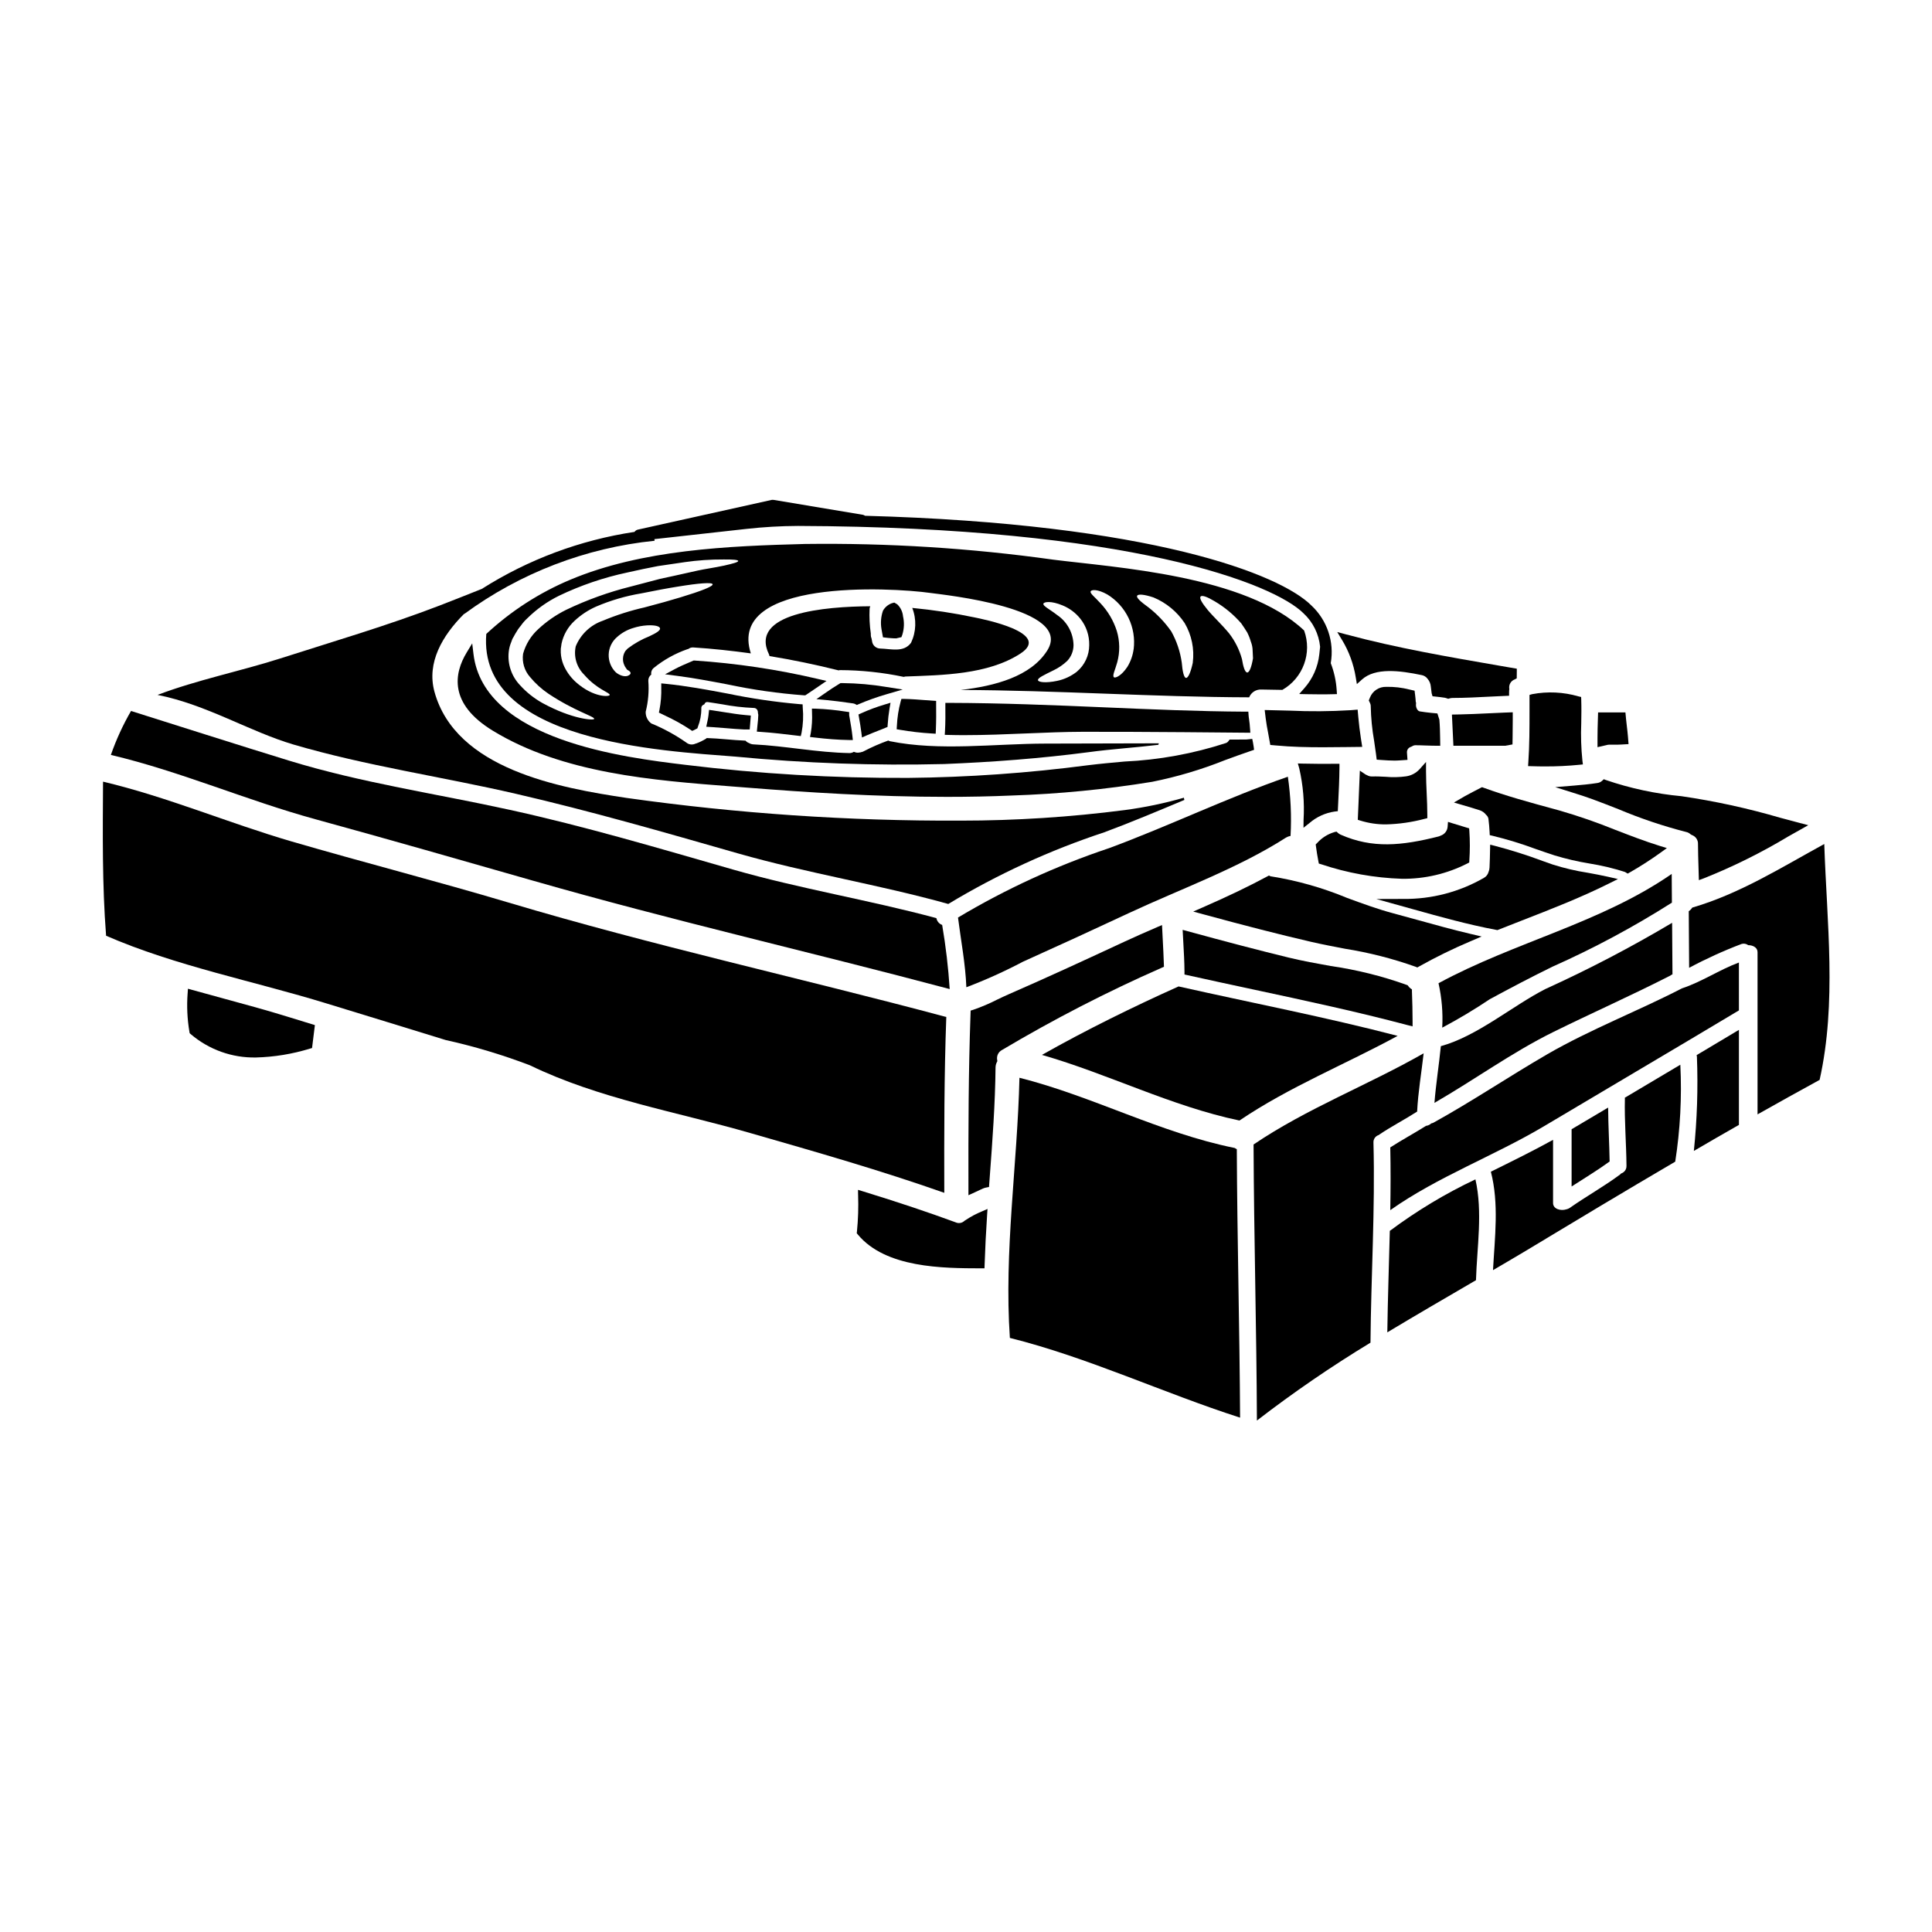
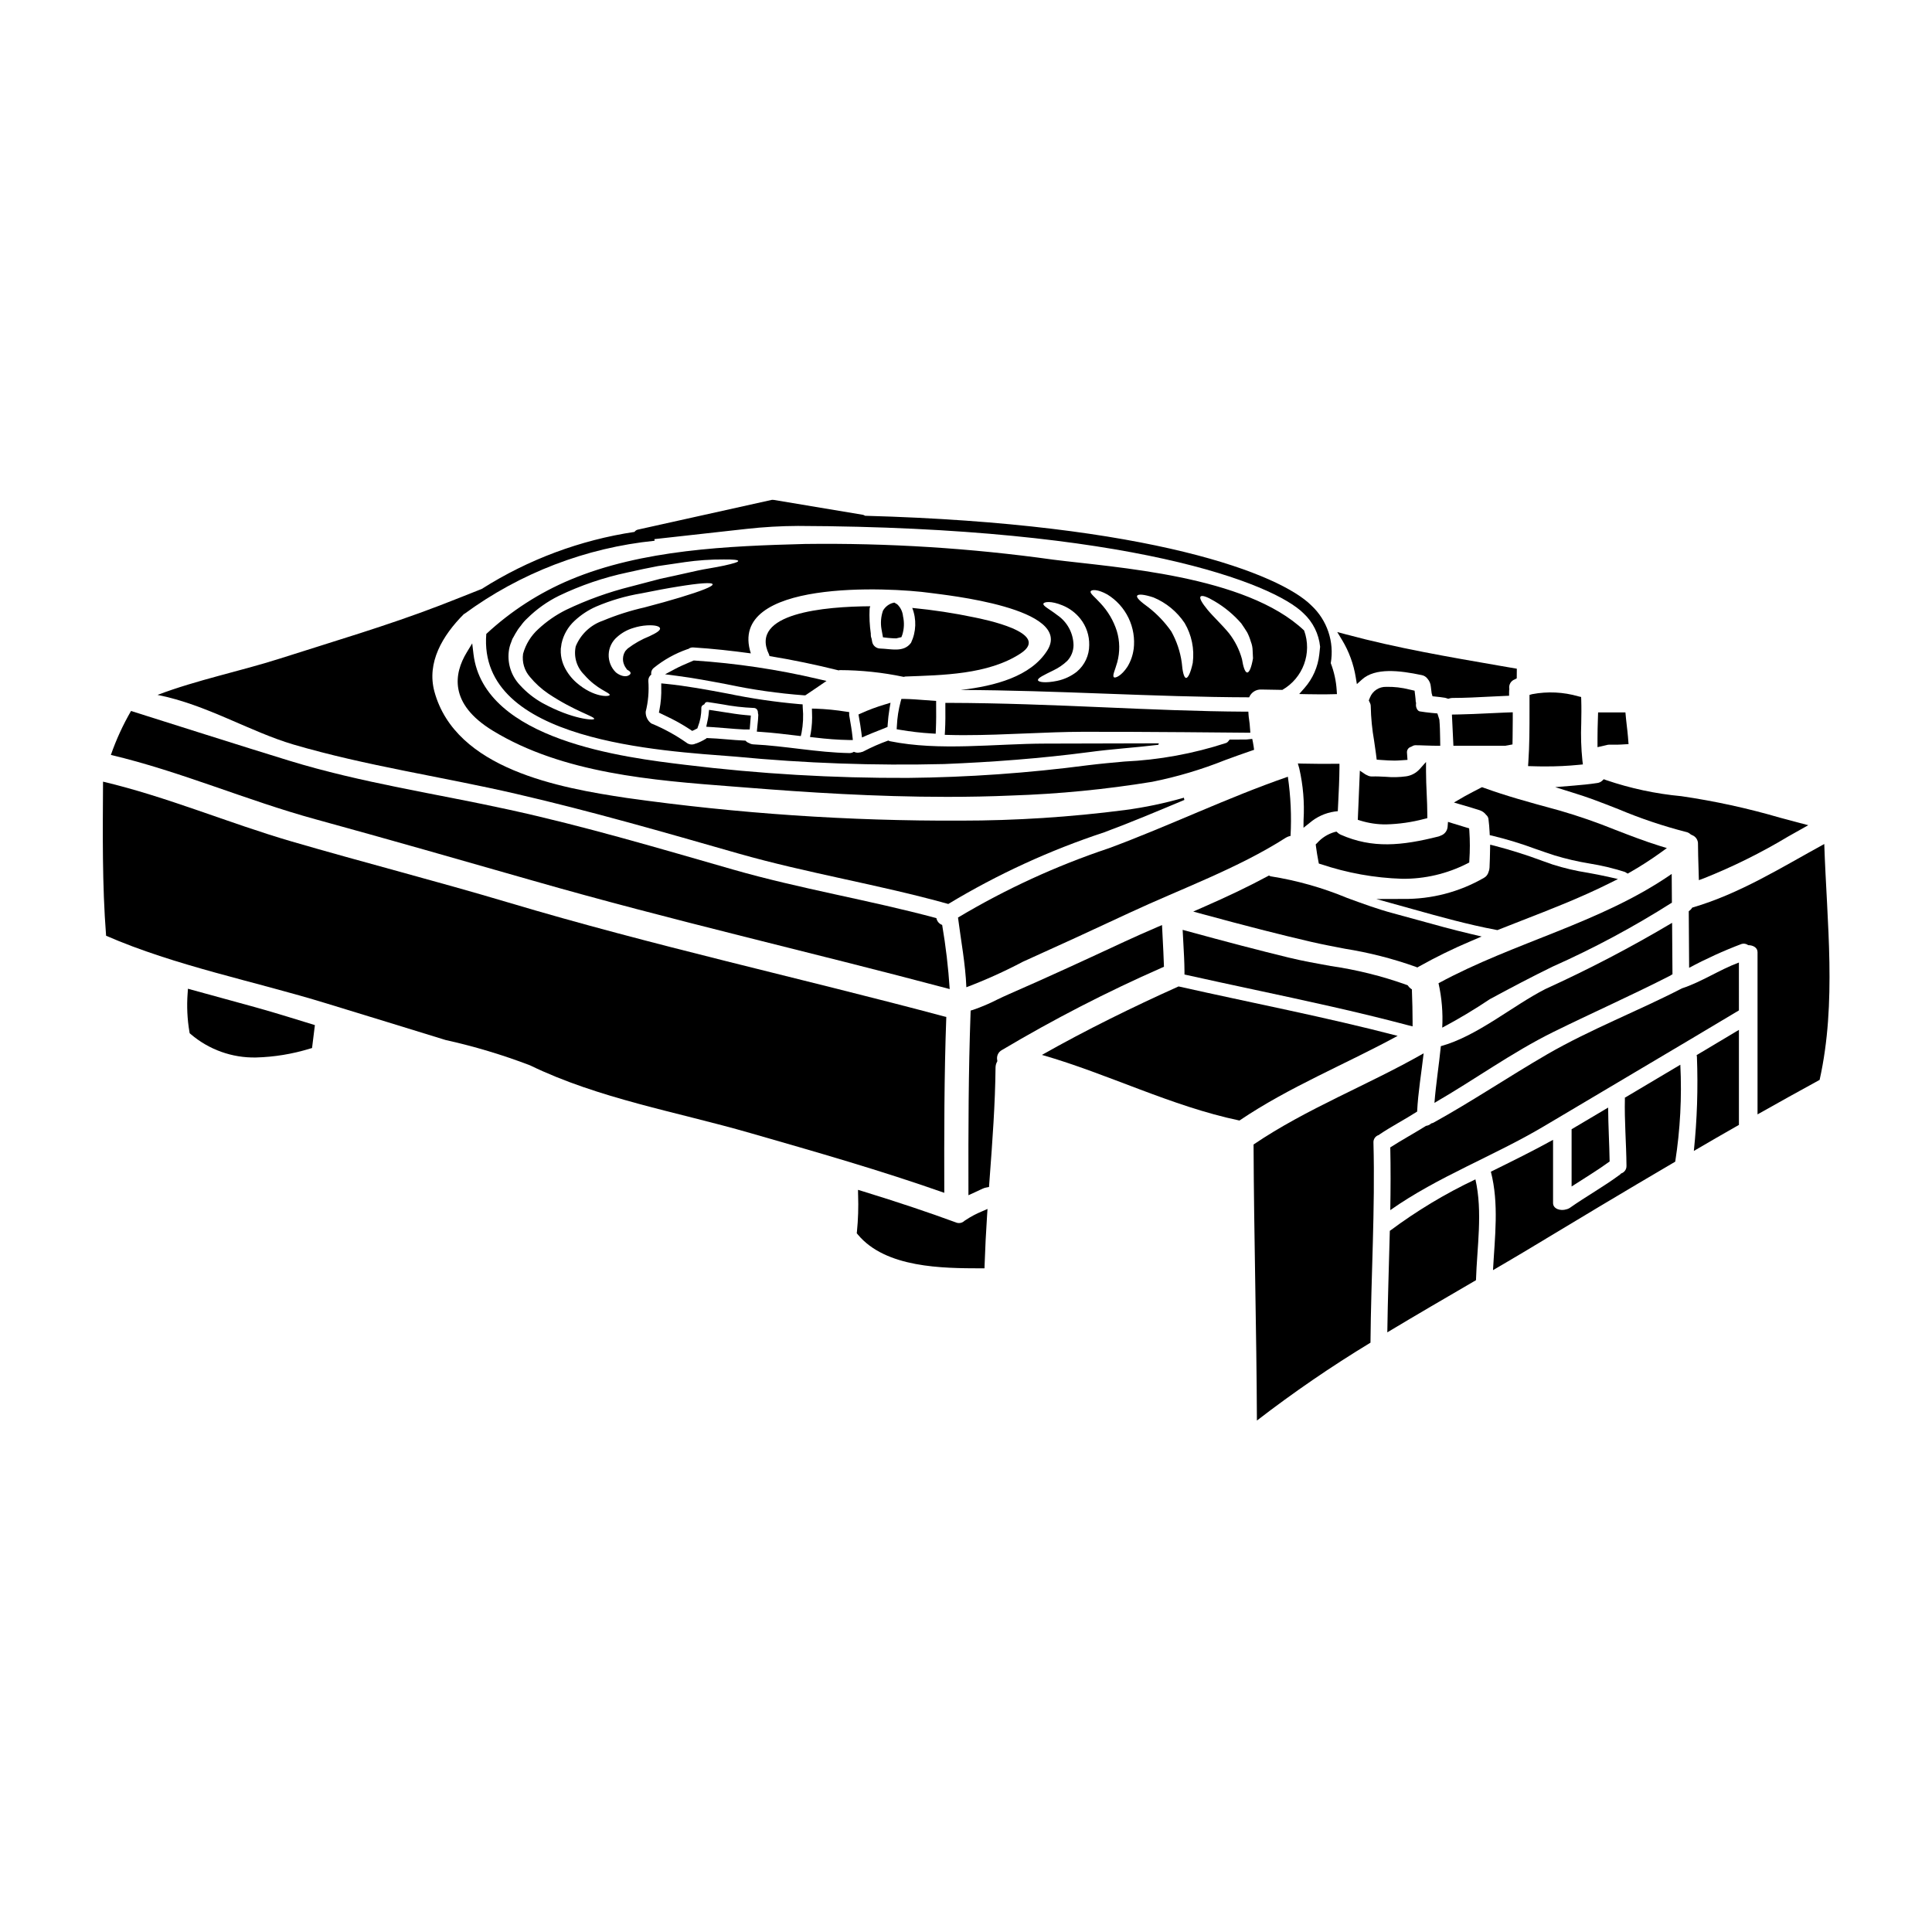
<svg xmlns="http://www.w3.org/2000/svg" fill="#000000" width="800px" height="800px" version="1.1" viewBox="144 144 512 512">
  <g>
    <path d="m519.61 400.39 0.395-0.23c4.5-2.523 9.137-4.793 13.891-6.797l2.754-1.18-2.914-0.684c-4.723-1.109-9.465-2.426-14.062-3.699-2.168-0.598-4.328-1.18-6.527-1.785-4.016-1.066-8.195-2.602-12.238-4.086l0.004-0.004c-6.496-2.691-13.285-4.606-20.227-5.703l-0.395-0.199-0.449 0.238c-4.828 2.598-10.234 5.203-17.074 8.195l-2.547 1.117 2.684 0.73c11.184 3.051 20.262 5.367 28.586 7.301 2.965 0.68 5.961 1.25 8.855 1.805l0.004 0.004c6.414 1.016 12.723 2.625 18.84 4.801z" />
    <path d="m547.27 387.96c7.664-2.981 15.59-6.062 23.047-9.781l2.453-1.223-2.668-0.613c-1.758-0.395-3.543-0.727-5.312-1.051h-0.004c-3.164-0.488-6.289-1.223-9.336-2.191l-2.633-0.934h-0.004c-4.172-1.559-8.422-2.902-12.73-4.027l-1.18-0.289-0.02 1.23c-0.023 1.613-0.07 3.231-0.145 4.867l-0.004 0.004c-0.02 0.398-0.105 0.785-0.262 1.148-0.184 0.66-0.621 1.215-1.219 1.543-6.496 3.746-13.883 5.672-21.383 5.582l-7.133 0.023 9.691 2.695c7.195 2.008 14.633 4.086 22.117 5.492l0.281 0.051 0.27-0.102c2.039-0.82 4.106-1.621 6.172-2.426z" />
    <path d="m527.64 363.04c-0.066 1.105-0.793 2.059-1.844 2.41-0.188 0.098-0.387 0.176-0.59 0.23-9.762 2.457-17.504 3.227-25.918-0.484-0.266-0.117-0.508-0.273-0.723-0.469l-0.363-0.332-0.48 0.09 0.004 0.004c-1.812 0.512-3.438 1.535-4.688 2.941l-0.359 0.344 0.062 0.496c0.176 1.355 0.395 2.684 0.652 4.016l0.117 0.57 0.559 0.168 0.004-0.004c6.93 2.332 14.164 3.637 21.469 3.867 6.016 0.07 11.961-1.32 17.32-4.055l0.504-0.262 0.027-0.566c0.176-2.602 0.176-5.215 0-7.82l-0.059-0.668-0.645-0.188c-1.25-0.367-2.527-0.758-3.777-1.152l-1.18-0.371z" />
    <path d="m572.05 363.91c-4.805-1.949-9.711-3.652-14.691-5.094l-1.703-0.469c-6.121-1.664-12.453-3.394-18.5-5.594l-0.395-0.145-0.395 0.191c-1.406 0.711-2.793 1.461-4.191 2.211l-2.863 1.664 2.305 0.676c1.539 0.449 3.078 0.902 4.602 1.398l0.004 0.004c0.641 0.227 1.199 0.637 1.605 1.18 0.328 0.262 0.547 0.633 0.625 1.043 0.141 1.207 0.266 2.41 0.312 3.594l0.035 0.754 0.734 0.16v0.004c3.875 0.941 7.695 2.109 11.438 3.5 1.656 0.574 3.316 1.156 5 1.699 3.035 0.922 6.133 1.641 9.262 2.152 3.191 0.512 6.34 1.262 9.418 2.25l0.711 0.426 0.488-0.281v0.004c2.859-1.629 5.625-3.406 8.293-5.332l1.598-1.156-1.887-0.578c-3.977-1.234-7.957-2.777-11.805-4.262z" />
    <path d="m519.19 330.04c-0.027-0.543-0.078-1.082-0.145-1.625l-0.168-1.375-1.348-0.309v0.004c-2.016-0.523-4.098-0.762-6.18-0.711-1.875-0.055-3.59 1.066-4.285 2.809l-0.32 0.789 0.367 0.789v-0.004c0.109 0.246 0.16 0.516 0.152 0.785 0.059 3.062 0.359 6.117 0.891 9.133 0.168 1.129 0.34 2.258 0.484 3.391l0.199 1.602 1.609 0.113c0.973 0.07 1.969 0.133 2.957 0.133 0.531 0 1.016 0 1.629-0.055l1.969-0.133-0.145-1.969c-0.035-0.684 0.41-1.305 1.07-1.488l0.371-0.184c0.254-0.164 0.555-0.246 0.859-0.238 0.789 0 1.676 0.035 2.523 0.066 0.652 0.023 1.305 0.047 1.969 0.059l2.031 0.02-0.031-2.035c-0.027-1.621-0.055-3.266-0.203-4.891l-0.523-1.645-1.621-0.148c-1.012-0.098-2.023-0.234-3.039-0.395-0.625-0.098-1.062-1.039-1.02-1.781l0.031-0.543z" />
    <path d="m506.16 349.38c-0.109-0.043-0.215-0.098-0.312-0.156l-1.473-0.996-0.074 1.789c-0.078 2.332-0.18 4.656-0.289 6.988l-0.184 4.254 0.723 0.223c2.188 0.672 4.461 1.008 6.75 0.992 3.445-0.086 6.867-0.578 10.199-1.465l0.754-0.18v-0.789c0-1.938-0.086-3.871-0.172-5.809-0.086-1.938-0.172-3.812-0.172-5.719v-2.586l-1.719 1.934h-0.004c-0.93 1.012-2.18 1.676-3.543 1.875-1.801 0.246-3.629 0.289-5.441 0.121-1.18-0.059-2.363-0.125-3.543-0.086v-0.004c-0.484 0.031-0.961-0.09-1.379-0.336z" />
    <path d="m397.88 387.16c0.789 6.18 1.969 12.266 2.215 18.473 5.117-1.945 10.113-4.195 14.957-6.75 9.41-4.238 18.801-8.551 28.172-12.934 13.621-6.356 28.82-11.809 41.504-19.93l0.004 0.004c0.391-0.242 0.824-0.41 1.277-0.492 0.285-5.242 0.043-10.496-0.711-15.688-16.109 5.566-31.488 13.055-47.492 18.969v-0.004c-13.93 4.664-27.316 10.816-39.926 18.352z" />
    <path d="m518.35 416v-1.277c0-2.668-0.074-5.34-0.172-8.043v-0.469l-0.395-0.285c-0.215-0.168-0.402-0.367-0.562-0.586l-0.164-0.223-0.254-0.102-0.004-0.004c-6.527-2.34-13.273-4.019-20.133-5.008-3.684-0.66-7.5-1.348-11.141-2.234-7.871-1.918-16.379-4.141-26.797-6.992l-1.316-0.359 0.184 3.422c0.137 2.5 0.289 5.086 0.305 7.625v0.789l0.762 0.168c5.773 1.289 11.586 2.535 17.418 3.785 13.547 2.906 27.551 5.902 41.02 9.48z" />
    <path d="m538.18 333.05c-2.465 0.117-4.926 0.234-7.375 0.281l-2.031 0.039 0.395 8.266h13.711l1.945-0.352 0.031-1.941c0-1.52 0.039-3.035 0.039-4.531v-2.047l-2.039 0.074c-1.551 0.059-3.125 0.137-4.676 0.211z" />
    <path d="m420.12 423.56c17.684 5.074 34.242 13.594 52.348 17.391 13.18-8.914 27.984-14.852 41.926-22.434-19.09-4.977-38.797-8.77-58.059-13.102-12.324 5.535-24.457 11.508-36.215 18.145z" />
-     <path d="m503.96 334-0.172-1.941-1.945 0.152c-5.356 0.328-10.727 0.363-16.086 0.113l-6.602-0.16 0.273 2.25c0.156 1.301 0.395 2.574 0.645 3.859l0.566 3.148 1.5 0.133c4.148 0.395 8.332 0.477 12.473 0.477 2.133 0 4.254-0.027 6.352-0.051l4.039-0.047-0.348-2.242c-0.285-1.879-0.527-3.785-0.695-5.691z" />
    <path d="m489.44 363.36 1.613-1.27v-0.004c1.883-1.617 4.188-2.664 6.648-3.019l0.832-0.094 0.102-2.117c0.152-3.094 0.312-6.297 0.336-9.445v-0.996h-0.996c-2.906 0.023-5.789 0.023-8.688-0.051l-1.344-0.035 0.371 1.289c1.027 4.477 1.414 9.074 1.145 13.66z" />
    <path d="m538.84 408.78c5.512-2.981 11.02-5.883 16.625-8.621h0.004c10.934-4.867 21.496-10.531 31.602-16.949-0.023-2.535-0.023-5.074-0.051-7.609-18.816 13.027-41.699 18.055-61.797 28.965 0.867 3.863 1.199 7.824 0.984 11.773 4.34-2.301 8.555-4.824 12.633-7.559z" />
    <path d="m390.97 338.38 0.996 0.062 0.047-1.004c0.102-2.398 0.094-4.769 0.07-6.777v-0.906l-2.93-0.215c-1.824-0.141-3.644-0.285-5.512-0.32h-0.762l-0.203 0.719c-0.566 2.106-0.898 4.262-0.996 6.438l-0.055 0.879 0.871 0.148c2.805 0.484 5.633 0.809 8.473 0.977z" />
    <path d="m344.57 337.89 1.023 0.07c3.191 0.211 6.441 0.605 9.586 0.984l1.039 0.125 0.199-0.859v0.004c0.422-2.203 0.527-4.457 0.32-6.691l-0.035-0.863-0.875-0.059c-6.387-0.559-12.734-1.492-19.012-2.793-5.367-1.008-10.918-2.047-16.48-2.598l-1.094-0.105v1.098c0.059 1.977-0.098 3.957-0.473 5.902l-0.152 0.746 1.621 0.789c2.34 1.074 4.594 2.328 6.742 3.746l0.449 0.312 0.504-0.215c0.141-0.062 0.27-0.133 0.52-0.273l0.363-0.184 0.129-0.395c0.617-1.555 0.93-3.219 0.914-4.894-0.047-0.395 0.164-0.777 0.527-0.945l0.262-0.133 0.141-0.25c0.121-0.211 0.289-0.395 0.789-0.352 1.254 0.172 2.508 0.395 3.754 0.586l-0.004-0.004c2.766 0.531 5.566 0.859 8.383 0.977 0.309-0.012 0.605 0.105 0.824 0.324 0.234 0.273 0.352 0.629 0.324 0.988l0.102 0.52c-0.02 0.934-0.125 1.871-0.227 2.801z" />
    <path d="m402.26 307.62c-5.449-1.145-10.961-1.984-16.504-2.516 1.168 2.992 1.055 6.332-0.32 9.238-1.945 2.66-5.297 1.602-8.156 1.527h0.004c-0.992-0.008-1.855-0.672-2.117-1.625-0.07-0.348-0.121-0.688-0.195-1.035h-0.004c-0.129-0.297-0.199-0.617-0.195-0.938v-0.367c-0.316-2.176-0.422-4.379-0.32-6.578 0.027-0.227 0.086-0.449 0.176-0.664-11.973 0.07-32.219 1.77-26.824 12.785 0.07 0.145 0.07 0.297 0.121 0.418 6.156 1.012 12.266 2.277 18.324 3.793 0.086-0.039 0.18-0.062 0.273-0.074 5.703 0.02 11.391 0.621 16.973 1.797 0.137-0.043 0.273-0.074 0.414-0.098 9.73-0.371 21.895-0.469 30.52-6.086 8.473-5.516-10.051-9.137-12.168-9.578z" />
    <path d="m331.91 332.12-0.164 1.523h-0.004c-0.051 0.43-0.125 0.859-0.223 1.281l-0.355 1.672 1.707 0.105c1.18 0.074 2.363 0.172 3.543 0.273 1.613 0.137 3.227 0.277 4.84 0.348h1.426l0.301-3.695-1.453-0.129c-1.848-0.164-3.684-0.461-5.512-0.75z" />
    <path d="m570.39 341.35h1.316c0.68 0 1.289 0 1.863-0.039l2.012-0.113-0.16-2.012c-0.07-0.883-0.176-1.762-0.281-2.648-0.074-0.656-0.152-1.32-0.219-1.969l-0.168-1.777h-7.242l-0.059 1.906c-0.051 1.621-0.098 3.242-0.098 4.836v2.473l2.406-0.551-0.008-0.004c0.207-0.059 0.422-0.094 0.637-0.102z" />
    <path d="m269.14 314.5-1.477 2.441c-3.312 5.488-4.809 13.527 6.906 20.684 18.566 11.348 42.473 13.184 63.57 14.805l4.387 0.34c14.867 1.18 33.332 2.406 52.457 2.406 5.676 0 11.414-0.105 17.129-0.355 12.48-0.406 24.922-1.621 37.242-3.637 6.582-1.32 13.031-3.238 19.266-5.731 2.301-0.844 4.613-1.688 6.965-2.484l0.762-0.262-0.102-0.789c-0.055-0.422-0.129-0.84-0.207-1.23l-0.18-0.871-1.133 0.117v0.004c-0.148 0.023-0.301 0.039-0.457 0.039-1.27 0.023-2.586 0.023-3.871 0.023h-0.539l-0.297 0.395c-0.145 0.215-0.348 0.383-0.582 0.488-8.738 2.856-17.82 4.512-27.004 4.934-3.195 0.293-6.398 0.578-9.594 0.973-15.836 2.078-31.789 3.203-47.762 3.363-19.719 0.086-39.426-1.07-58.996-3.465-15.969-1.922-53.363-6.441-56.141-29.34z" />
    <path d="m556.15 352.6 4.789 1.504c1.707 0.539 3.418 1.074 5.117 1.707 2.316 0.852 4.609 1.75 6.894 2.648 5.801 2.441 11.773 4.453 17.871 6.016 0.434 0.086 0.832 0.289 1.156 0.59l0.34 0.207c1.039 0.344 1.727 1.34 1.668 2.434 0 2.051 0.078 4.106 0.137 6.164l0.098 3.379 1.281-0.473h0.004c7.746-3.086 15.23-6.793 22.375-11.09l5.332-3-2.363-0.621c-1.684-0.441-3.363-0.887-5.039-1.344l0.004 0.004c-8.598-2.516-17.359-4.43-26.223-5.727-6.812-0.633-13.527-2.07-20-4.281l-0.574-0.215-0.445 0.422c-0.348 0.312-0.785 0.512-1.246 0.578-2.121 0.328-4.227 0.52-6.188 0.684z" />
    <path d="m379.32 313.05c0.23 0.023 0.469 0.047 0.695 0.055 0.496 0.047 0.992 0.07 1.488 0.07l1.383-0.324 0.242-0.66v0.004c0.488-1.578 0.551-3.254 0.184-4.863-0.105-1.207-0.648-2.336-1.527-3.176l-0.789-0.469-0.699 0.188v0.004c-0.973 0.363-1.789 1.059-2.301 1.965-0.539 1.562-0.672 3.234-0.395 4.863l0.395 2.188z" />
    <path d="m399.61 338.82c5.453 0 10.98-0.227 16.367-0.453 5.195-0.215 10.105-0.422 14.898-0.434 14.516-0.051 43.098 0.242 43.422 0.242h1.055l-0.074-1.051-0.004 0.004c-0.047-0.883-0.141-1.762-0.277-2.637-0.047-0.312-0.086-0.562-0.113-0.98l-0.059-0.914h-0.918c-12.344-0.07-25.02-0.617-37.281-1.148-13.5-0.582-27.523-1.148-41.105-1.18h-0.992v0.992c0.02 1.859 0.031 4.269-0.098 6.461l-0.059 1.016 1.016 0.027c1.426 0.043 2.828 0.055 4.223 0.055z" />
-     <path d="m378.89 326.05c-3.82-0.641-7.684-0.98-11.559-1.02h-0.59l-0.227 0.137c-1.449 0.863-2.809 1.781-3.938 2.578l-2.215 1.535 2.684 0.25c1.969 0.184 3.938 0.457 5.902 0.727l1.121 0.152 0.004 0.004c0.203 0.023 0.402 0.086 0.582 0.184l0.422 0.227 0.441-0.188h-0.004c2.438-1.039 4.934-1.934 7.481-2.668l4.231-1.234z" />
    <path d="m357.41 328.27 0.273-0.176c0.789-0.516 1.574-1.055 2.363-1.594l2.992-2.047-2.195-0.504-0.004-0.004c-10.777-2.531-21.746-4.168-32.793-4.898h-0.234l-1.121 0.484c-1.23 0.523-2.508 1.066-3.723 1.715l-2.719 1.449 3.059 0.395c4.457 0.57 8.961 1.426 13.32 2.25h-0.004c6.75 1.438 13.586 2.414 20.469 2.926z" />
    <path d="m368.9 340.11h1.113l-0.121-1.105c-0.164-1.531-0.43-3.062-0.699-4.606l-0.152-0.867v-0.824l-0.848-0.117c-2.648-0.426-5.316-0.688-7.996-0.785l-1.031-0.02 0.027 1.027c0.09 1.82-0.02 3.648-0.328 5.449l-0.207 1.047 1.062 0.121c3.414 0.418 6.426 0.633 9.18 0.68z" />
    <path d="m372.2 333.03-0.695 0.32 0.133 0.75c0.242 1.34 0.465 2.672 0.633 4.035l0.164 1.305 1.18-0.523c1.008-0.434 2.027-0.84 3.055-1.246 0.652-0.262 1.309-0.52 1.969-0.789l0.566-0.23 0.039-0.609v-0.004c0.09-1.418 0.254-2.832 0.484-4.231l0.27-1.574-1.527 0.469v-0.004c-2.141 0.641-4.234 1.418-6.269 2.332z" />
    <path d="m400 467.27-0.395 0.25c-0.617 0.613-1.551 0.777-2.34 0.414-7.332-2.695-15.145-5.309-24.586-8.219l-1.297-0.395 0.02 1.359h0.004c0.117 3.242 0.012 6.488-0.309 9.719l-0.051 0.422 0.273 0.328c7.387 8.91 22.578 8.949 32.625 8.973h0.957l0.031-0.953c0.145-4.359 0.371-8.793 0.66-13.164l0.109-1.621-1.488 0.652c-1.477 0.605-2.887 1.352-4.215 2.234z" />
    <path d="m452.46 400.2-0.023-0.66c-0.074-2.266-0.188-4.523-0.309-6.773l-0.18-3.621-1.305 0.559c-2.938 1.258-5.824 2.543-8.66 3.852-10.254 4.766-20.309 9.418-30.617 13.91-1.008 0.434-2.055 0.938-3.148 1.457h0.004c-2.047 1.047-4.164 1.945-6.336 2.691l-0.656 0.195-0.023 0.691c-0.562 15.59-0.59 30.996-0.562 46.715v1.531l1.91-0.875c0.656-0.297 1.32-0.598 1.93-0.902l-0.004 0.008c0.281-0.125 0.578-0.219 0.883-0.273l0.734-0.141 0.188-2.566c0.711-9.555 1.449-19.438 1.543-29.16h0.004c0.012-0.469 0.129-0.926 0.336-1.344l0.145-0.289-0.055-0.316 0.004 0.004c-0.199-1.047 0.301-2.106 1.238-2.613 13.664-8.125 27.809-15.414 42.359-21.816z" />
-     <path d="m471.24 448.24c-0.031-0.02-0.066-0.027-0.102-0.027-19.73-3.988-37.539-13.695-56.973-18.594-0.543 23.031-4.113 45.91-2.539 68.941 20.766 5.195 40.57 14.562 61.008 21.133-0.125-23.719-0.766-47.441-0.867-71.16l0.004 0.004c-0.191-0.078-0.371-0.176-0.531-0.297z" />
    <path d="m521.28 423.14c-14.832 8.469-30.891 14.562-45.074 24.164 0.098 24.383 0.789 48.77 0.887 73.156 9.641-7.434 19.688-14.324 30.098-20.641 0.148-17.66 1.254-35.32 0.789-53.008-0.062-0.926 0.535-1.77 1.426-2.023 0.027-0.023 0.051-0.07 0.098-0.098 3.25-2.191 6.75-3.988 10.051-6.109 0.25-5.074 1.137-10.27 1.727-15.441z" />
    <path d="m203.22 408.61c-2.754-0.742-5.512-1.492-8.234-2.258l-1.18-0.328-0.078 1.207-0.004 0.004c-0.258 3.418-0.098 6.856 0.48 10.23l0.059 0.352 0.273 0.227v0.004c4.816 4.121 10.98 6.328 17.316 6.195 4.824-0.129 9.605-0.91 14.219-2.328l0.625-0.176 0.754-6.078-7.269-2.234c-5.543-1.715-11.348-3.293-16.961-4.816z" />
    <path d="m586.73 402.5c0.145-0.129 0.309-0.23 0.492-0.293-0.023-4.555-0.047-9.113-0.098-13.645v-0.004c-10.863 6.457-22.066 12.312-33.57 17.539-8.723 4.438-18.031 12.488-27.715 15.148-0.492 5-1.305 10.023-1.695 15.023 10.594-6.109 20.566-13.383 31.527-18.793 10.32-5.094 20.812-9.727 31.059-14.977z" />
    <path d="m285.23 377.38c36.555 10.492 73.699 18.945 110.45 28.734v-0.004c-0.367-5.695-1.035-11.367-1.996-16.992-0.793-0.285-1.375-0.973-1.527-1.801-17.781-4.801-36.035-7.758-53.816-12.855-19.586-5.617-39.312-11.48-59.219-15.84-19.484-4.285-39.406-7.168-58.547-13.055-11.355-3.473-34.285-10.766-41.848-13.152-2.148 3.703-3.938 7.606-5.344 11.648 18.449 4.359 35.938 12.043 54.215 17.047 19.258 5.285 38.422 10.777 57.633 16.27z" />
    <path d="m554.04 423.39c-10.176 5.902-19.906 12.465-30.195 18.152h-0.004c-0.172 0.078-0.355 0.137-0.543 0.172-0.375 0.359-0.859 0.582-1.375 0.645-3.148 1.969-6.379 3.719-9.484 5.715 0.121 5.543 0.098 11.082 0 16.625 12.594-8.891 27.551-14.387 40.789-22.266 17.168-10.234 34.461-20.395 51.605-30.668l-0.004-12.684c-5.199 1.922-9.84 5.117-15.098 6.844-11.75 6.062-24.262 10.863-35.691 17.465z" />
    <path d="m627.45 367.67c-11.355 6.207-22.34 13.148-34.883 16.824-0.031-0.004-0.066 0.004-0.098 0.023-0.176 0.301-0.41 0.57-0.688 0.785l-0.242 0.172c0.047 5.004 0.07 10 0.098 15v0.004c4.473-2.394 9.098-4.5 13.84-6.301 0.613-0.207 1.285-0.094 1.797 0.297 1.258 0 2.492 0.617 2.492 1.852v42.996c5.469-3.078 10.934-6.133 16.453-9.141 4.578-20.516 1.918-41.652 1.23-62.512z" />
    <path d="m593.7 424.03c0.32 8.336 0.051 16.684-0.812 24.977 3.965-2.316 7.953-4.633 11.945-6.898v-25.184c-3.719 2.242-7.453 4.473-11.207 6.691 0.035 0.137 0.059 0.273 0.074 0.414z" />
    <path d="m512.39 470.14c-0.02 0.02-0.047 0.027-0.074 0.023-0.219 8.965-0.543 17.957-0.664 26.922 7.781-4.68 15.641-9.238 23.496-13.82 0.273-8.84 1.824-18.055-0.148-26.723v0.004c-7.969 3.769-15.543 8.324-22.609 13.594z" />
    <path d="m560.49 443.26v15.172c3.379-2.191 6.824-4.258 10.078-6.625-0.074-4.754-0.371-9.531-0.395-14.289-3.227 1.902-6.453 3.816-9.684 5.742z" />
    <path d="m574.59 434.91c0 0.074 0.023 0.121 0.023 0.195-0.145 5.961 0.371 11.898 0.422 17.859h-0.004c0.035 0.918-0.551 1.746-1.426 2.019-0.086 0.109-0.188 0.211-0.297 0.297-4.285 3.18-8.965 5.766-13.328 8.844-0.273 0.18-0.586 0.305-0.906 0.367-1.457 0.469-3.5-0.074-3.5-1.676v-16.746c-5.344 2.957-10.91 5.688-16.48 8.445 2.191 8.473 1.035 17.395 0.566 26.086 2.637-1.527 5.246-3.082 7.871-4.633 13.445-8.105 26.871-16.18 40.418-24.113v0.004c1.328-8.496 1.781-17.105 1.355-25.695-4.91 2.91-9.816 5.828-14.715 8.746z" />
    <path d="m394.78 413.49c-0.098-0.027-0.195-0.027-0.297-0.051-38.477-10.289-77.531-18.844-115.71-30.25-19.09-5.688-38.402-10.629-57.539-16.207-16.773-4.898-32.91-11.809-49.93-15.836-0.074 13.617-0.246 27.242 0.812 40.836 18.355 8.004 39.359 12.07 58.477 17.957 10.492 3.227 21.035 6.43 31.527 9.684 7.59 1.68 15.051 3.918 22.316 6.691 18.301 8.867 38.746 12.289 58.402 17.957 17.238 4.953 34.484 9.875 51.406 15.84-0.035-15.562-0.035-31.105 0.535-46.621z" />
    <path d="m503.29 323.52 0.297 1.773 1.336-1.203c3.543-3.207 10.008-2.406 15.855-1.18l-0.008-0.004c0.621 0.121 1.176 0.469 1.547 0.977 0.504 0.586 0.809 1.312 0.867 2.078l0.219 1.77 0.23 0.789 0.789 0.082c0.855 0.09 1.723 0.184 2.535 0.32 0.18 0.035 0.352 0.086 0.516 0.152l0.305 0.113 0.316-0.09c0.277-0.086 0.57-0.129 0.863-0.133 3.34 0 6.715-0.188 9.973-0.352 1.355-0.066 2.703-0.137 4.055-0.191l0.941-0.039v-0.945c0-0.129 0-0.273 0.02-0.57l0.051-0.184-0.027-0.191v-0.004c-0.156-1.055 0.449-2.074 1.449-2.438l0.531-0.277 0.023-2.559-4.328-0.746c-13.5-2.336-27.461-4.723-40.898-8.34l-2.363-0.633 1.262 2.094 0.004-0.004c1.84 3.047 3.074 6.418 3.641 9.934z" />
    <path d="m280.61 354.34c19.875 4.582 39.457 10.234 59.039 15.84 18.402 5.246 37.195 8.227 55.547 13.352 0.023 0 0.023 0.023 0.051 0.023h0.07c13.023-7.856 26.887-14.223 41.328-18.992 7.168-2.66 14.168-5.617 21.23-8.574-0.066-0.191-0.105-0.387-0.125-0.59-5.121 1.477-10.352 2.57-15.637 3.273-14.426 1.867-28.953 2.805-43.5 2.805-29.613 0.129-59.199-1.879-88.523-6.012-17.809-2.66-45.348-7.613-50.965-28.18-2.074-7.652 2.066-14.816 7.871-20.613l0.027 0.039v0.004c14.785-10.855 32.203-17.555 50.449-19.406l-0.047-0.434 24.402-2.711c4.531-0.504 9.09-0.766 13.648-0.785 87.84 0.309 126.05 15.23 133.98 23.168h0.004c2.488 2.316 4.047 5.461 4.383 8.848l-0.215 2.016c-0.359 3.312-1.734 6.438-3.938 8.938l-1.391 1.574 2.106 0.047c1.141 0.023 2.285 0.039 3.438 0.039 1.148 0 2.293 0 3.434-0.039l1.027-0.023-0.066-1.023c-0.156-2.461-0.688-4.883-1.574-7.184 0.98-5.637-0.953-11.391-5.141-15.289-8.223-8.227-42.227-21.684-118.28-23.766-0.176-0.133-0.383-0.223-0.598-0.266l-23.617-3.938v0.004c-0.188-0.035-0.379-0.035-0.566 0l-35.426 7.871c-0.359 0.082-0.68 0.297-0.887 0.602-14.395 2.164-28.18 7.309-40.469 15.109-3.688 1.465-7.387 2.949-11.164 4.402-13.828 5.316-28.195 9.527-42.328 14.055-10.594 3.375-21.973 5.664-32.441 9.633 13.031 2.586 24.359 9.703 36.012 13.148 19.223 5.652 39.387 8.535 58.848 13.035z" />
    <path d="m553.5 347.11c3 0.012 5.996-0.133 8.98-0.43l1.004-0.102-0.129-1c-0.34-3.293-0.445-6.609-0.309-9.918 0.035-2.027 0.07-4.125 0-6.199l-0.031-0.754-0.734-0.168v-0.004c-3.977-1.148-8.168-1.348-12.234-0.578l-0.711 0.199v4.207c0 4.481 0 9.109-0.312 13.637l-0.07 1.023 1.023 0.027c1.207 0.043 2.387 0.059 3.523 0.059z" />
    <path d="m489.61 311.09c-15.445-14.656-49.953-16.676-66.652-18.793v-0.004c-21.734-3.035-43.672-4.418-65.617-4.137-20.371 0.543-43.156 1.477-62.219 9.48-8.203 3.445-15.734 8.309-22.25 14.363-2.312 28.617 46.578 30.984 66.039 32.512h-0.004c18.371 1.766 36.828 2.422 55.273 1.969 12.832-0.52 25.617-1.48 38.324-3.148 6.156-0.84 12.363-1.207 18.473-1.949 0.055-0.125 0.098-0.258 0.129-0.395l-30.074 0.074c-13.5 0.023-27.98 2.043-41.234-0.641-0.137-0.047-0.27-0.102-0.395-0.172-2.242 0.801-4.422 1.758-6.531 2.859-0.211 0.125-0.445 0.199-0.688 0.223-0.047 0.023-0.074 0.023-0.098 0.047-0.023 0.023-0.121 0.023-0.195 0.023h-0.004c-0.535 0.133-1.102 0.07-1.602-0.168-0.344 0.223-0.746 0.34-1.156 0.34-8.574-0.145-16.996-1.898-25.539-2.312h-0.004c-0.383-0.027-0.754-0.148-1.086-0.348-0.363-0.121-0.688-0.34-0.938-0.637-3.449-0.125-6.844-0.59-10.293-0.688-0.051 0.047-0.074 0.098-0.125 0.145-0.844 0.527-1.746 0.969-2.684 1.309h-0.094c-0.816 0.426-1.809 0.316-2.512-0.273-2.891-2.016-5.996-3.711-9.258-5.051-0.977-0.723-1.531-1.887-1.48-3.102 0.672-2.676 0.906-5.441 0.695-8.195-0.027-0.645 0.266-1.266 0.785-1.652-0.117-0.652 0.129-1.32 0.637-1.746 2.664-2.164 5.684-3.848 8.922-4.977 0.074-0.051 0.172-0.023 0.242-0.051 0.379-0.301 0.852-0.449 1.332-0.418 5.117 0.32 10.199 0.887 15.25 1.574-6.383-19.734 36.824-17.527 47.574-16.016 3.621 0.516 38.203 3.992 30.938 15.32-4.359 6.824-13.777 9.336-22.883 10.395 25.469 0.074 51.062 1.875 76.434 1.945 0.527-1.305 1.82-2.133 3.223-2.066 1.875 0.023 3.719 0.047 5.57 0.098 5.496-3.144 7.934-9.789 5.773-15.738zm-173.45 1.5c-2.066 0.816-4.016 1.91-5.785 3.254-0.223 0.195-0.348 0.371-0.52 0.543s-0.145 0.145-0.297 0.441l-0.219 0.445v-0.004c-0.008 0.07-0.027 0.137-0.051 0.199-0.07 0.191-0.121 0.387-0.145 0.59-0.125 0.742-0.023 1.508 0.293 2.191 0.109 0.266 0.25 0.512 0.418 0.742 0.148 0.121 0.172 0.418 0.469 0.566 0.543 0.273 0.816 0.566 0.789 0.863-0.027 0.297-0.344 0.539-0.91 0.734-0.469 0.086-0.953 0.051-1.406-0.098-0.586-0.188-1.133-0.488-1.602-0.887-1.266-1.25-1.949-2.977-1.883-4.758 0.066-1.777 0.875-3.449 2.231-4.602 1.23-1.105 2.695-1.922 4.285-2.391 1.172-0.379 2.391-0.609 3.621-0.688 2.094-0.121 3.375 0.219 3.473 0.789 0.098 0.566-1.023 1.254-2.762 2.066zm8.203-10.297c-2.684 0.812-5.902 1.723-9.508 2.66v0.004c-3.797 0.855-7.516 2.043-11.109 3.543-3.25 1.121-5.859 3.59-7.168 6.773-0.598 2.719 0.238 5.555 2.219 7.512 3.426 3.965 6.894 4.777 6.773 5.367 0.074 0.516-4.188 0.812-8.867-3.301-1.301-1.156-2.363-2.551-3.125-4.113-0.453-0.93-0.75-1.93-0.891-2.957-0.074-0.551-0.102-1.113-0.074-1.672v-0.195l0.051-0.324 0.051-0.344 0.098-0.691c0.5-2.316 1.707-4.426 3.449-6.031 1.684-1.574 3.621-2.852 5.731-3.781 3.836-1.637 7.856-2.812 11.969-3.496 3.644-0.738 6.922-1.355 9.707-1.797 5.566-0.914 9.055-1.18 9.188-0.613 0.133 0.566-3.133 1.832-8.504 3.457zm11.629-8.422c-1.207 0.242-2.637 0.539-4.328 0.812-1.691 0.273-3.594 0.688-5.711 1.18-2.117 0.492-4.461 0.984-6.969 1.527-2.441 0.637-5.051 1.332-7.785 2.043h-0.004c-5.918 1.477-11.672 3.547-17.172 6.184-2.695 1.336-5.184 3.062-7.387 5.117-1.93 1.75-3.324 4.016-4.016 6.527-0.316 2.215 0.352 4.453 1.824 6.133 1.406 1.703 3.051 3.195 4.875 4.434 7.019 4.68 12.34 6.062 12.145 6.691-0.047 0.441-5.738 0.145-13.723-4.215-2.219-1.246-4.223-2.84-5.934-4.723-2.262-2.375-3.356-5.633-2.981-8.895 0.094-0.875 0.32-1.73 0.664-2.539l0.219-0.613 0.074-0.172v-0.023l0.098-0.172 0.023-0.051 0.148-0.242 0.543-0.984 0.008-0.004c0.406-0.734 0.883-1.43 1.426-2.07 0.5-0.719 1.078-1.379 1.727-1.969 2.453-2.422 5.277-4.434 8.371-5.957 5.773-2.773 11.859-4.844 18.129-6.172 2.859-0.664 5.445-1.18 8.105-1.699 2.539-0.371 4.898-0.711 7.047-1.035l-0.004-0.004c3.441-0.496 6.918-0.734 10.395-0.711 2.465-0.023 3.816 0.098 3.84 0.395 0.027 0.293-1.324 0.688-3.66 1.207zm93.426 28.102v0.004c-1.543 1.215-3.348 2.059-5.273 2.461-3.078 0.641-4.953 0.344-5.074-0.172-0.121-0.59 1.602-1.379 4.09-2.609 1.352-0.641 2.59-1.488 3.672-2.516 1.059-1.129 1.652-2.617 1.664-4.164-0.059-3.207-1.672-6.188-4.332-7.981-2.019-1.574-3.891-2.441-3.644-3.031 0.172-0.469 1.996-0.812 5.117 0.492 1.82 0.754 3.422 1.957 4.652 3.496 1.59 1.992 2.426 4.477 2.363 7.023 0 2.699-1.188 5.258-3.246 7zm15.004-5.934c-0.219 1.66-0.781 3.254-1.656 4.68-1.574 2.391-3.227 3.078-3.57 2.754-0.469-0.445 0.297-1.828 0.887-3.969v0.004c0.738-2.727 0.695-5.602-0.121-8.301-0.875-2.742-2.356-5.25-4.328-7.34-1.43-1.602-2.906-2.66-2.586-3.176 0.246-0.445 1.824-0.59 4.383 0.84v-0.004c2.441 1.492 4.398 3.656 5.641 6.234 1.242 2.578 1.711 5.457 1.359 8.297zm15.688 3.57c-0.566 2.66-1.281 4.141-1.824 4.043-0.539-0.098-0.914-1.699-1.109-4.066-0.406-2.902-1.348-5.707-2.781-8.266-1.684-2.406-3.719-4.547-6.035-6.356-2.019-1.453-3.273-2.562-3.008-3.078 0.27-0.516 1.875-0.371 4.328 0.441h0.004c3.367 1.398 6.242 3.766 8.266 6.801 1.855 3.16 2.609 6.844 2.148 10.48zm14.387 2.613c-0.566-0.074-1.035-1.504-1.359-3.543-0.68-2.488-1.848-4.816-3.43-6.852-1.949-2.363-4.262-4.484-5.715-6.258-1.453-1.773-2.191-3.031-1.824-3.473 0.371-0.441 1.77 0.074 3.742 1.254v0.004c2.652 1.559 5.031 3.539 7.047 5.859 0.566 0.789 1.059 1.602 1.551 2.363v-0.004c0.406 0.797 0.734 1.629 0.984 2.488 0.297 0.754 0.457 1.555 0.469 2.363 0.051 0.734 0.074 1.43 0.098 2.043-0.418 2.449-1.008 3.824-1.574 3.754z" />
  </g>
</svg>